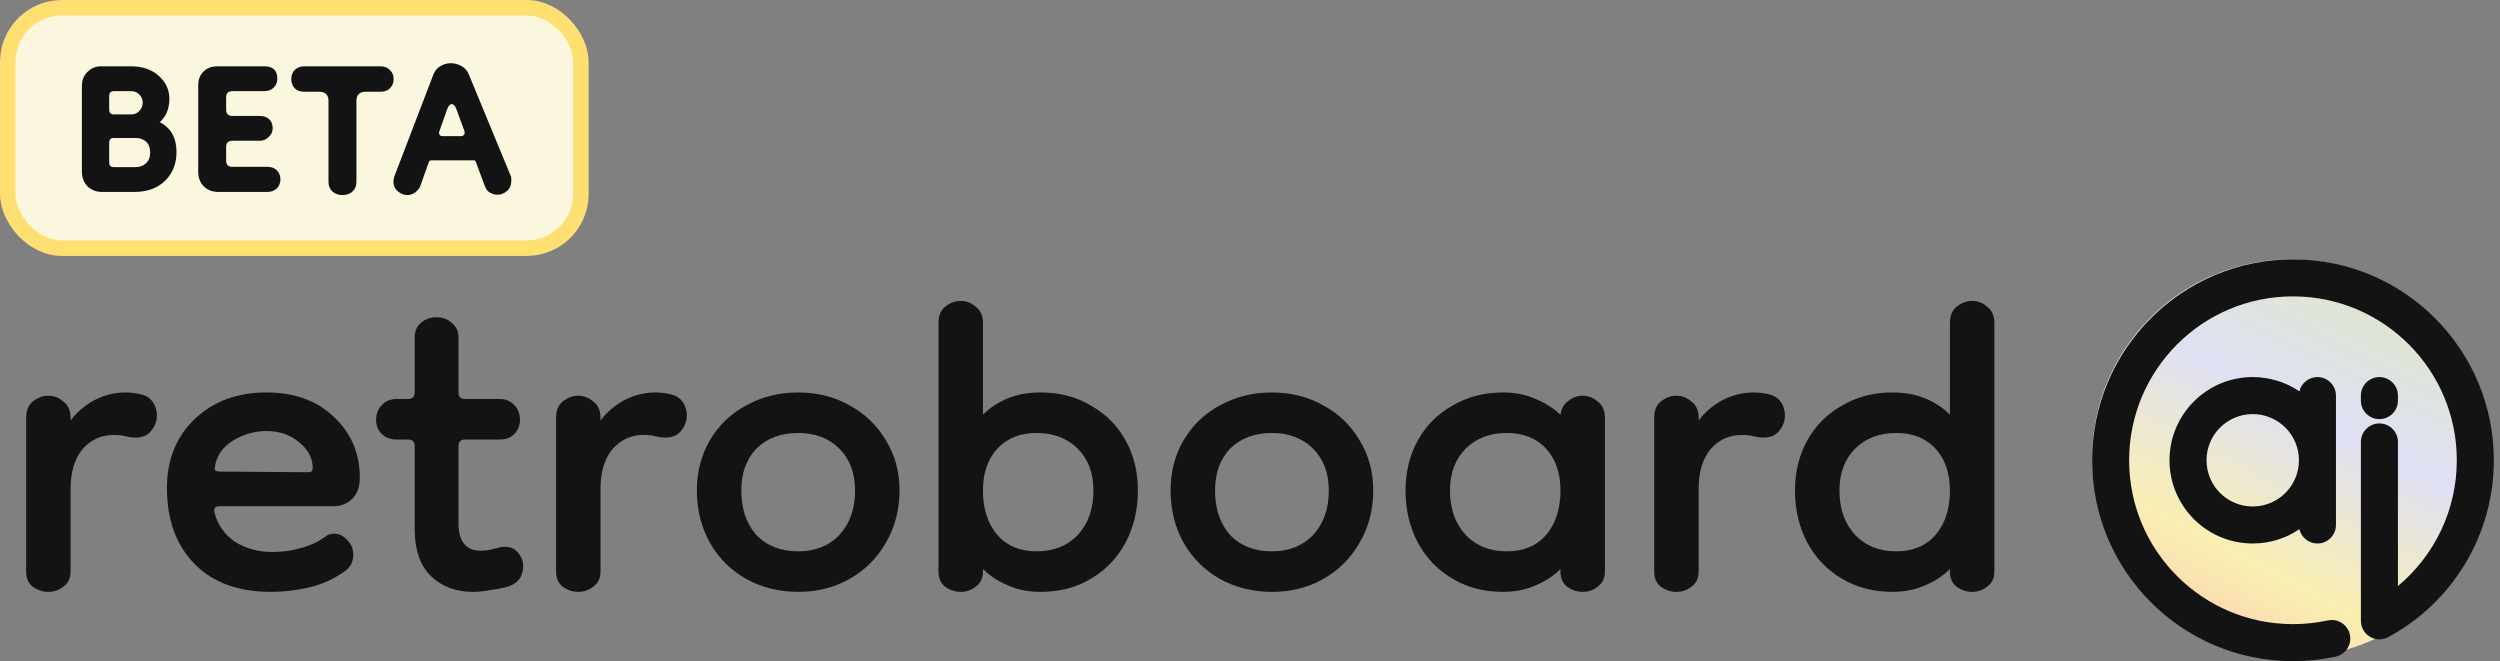
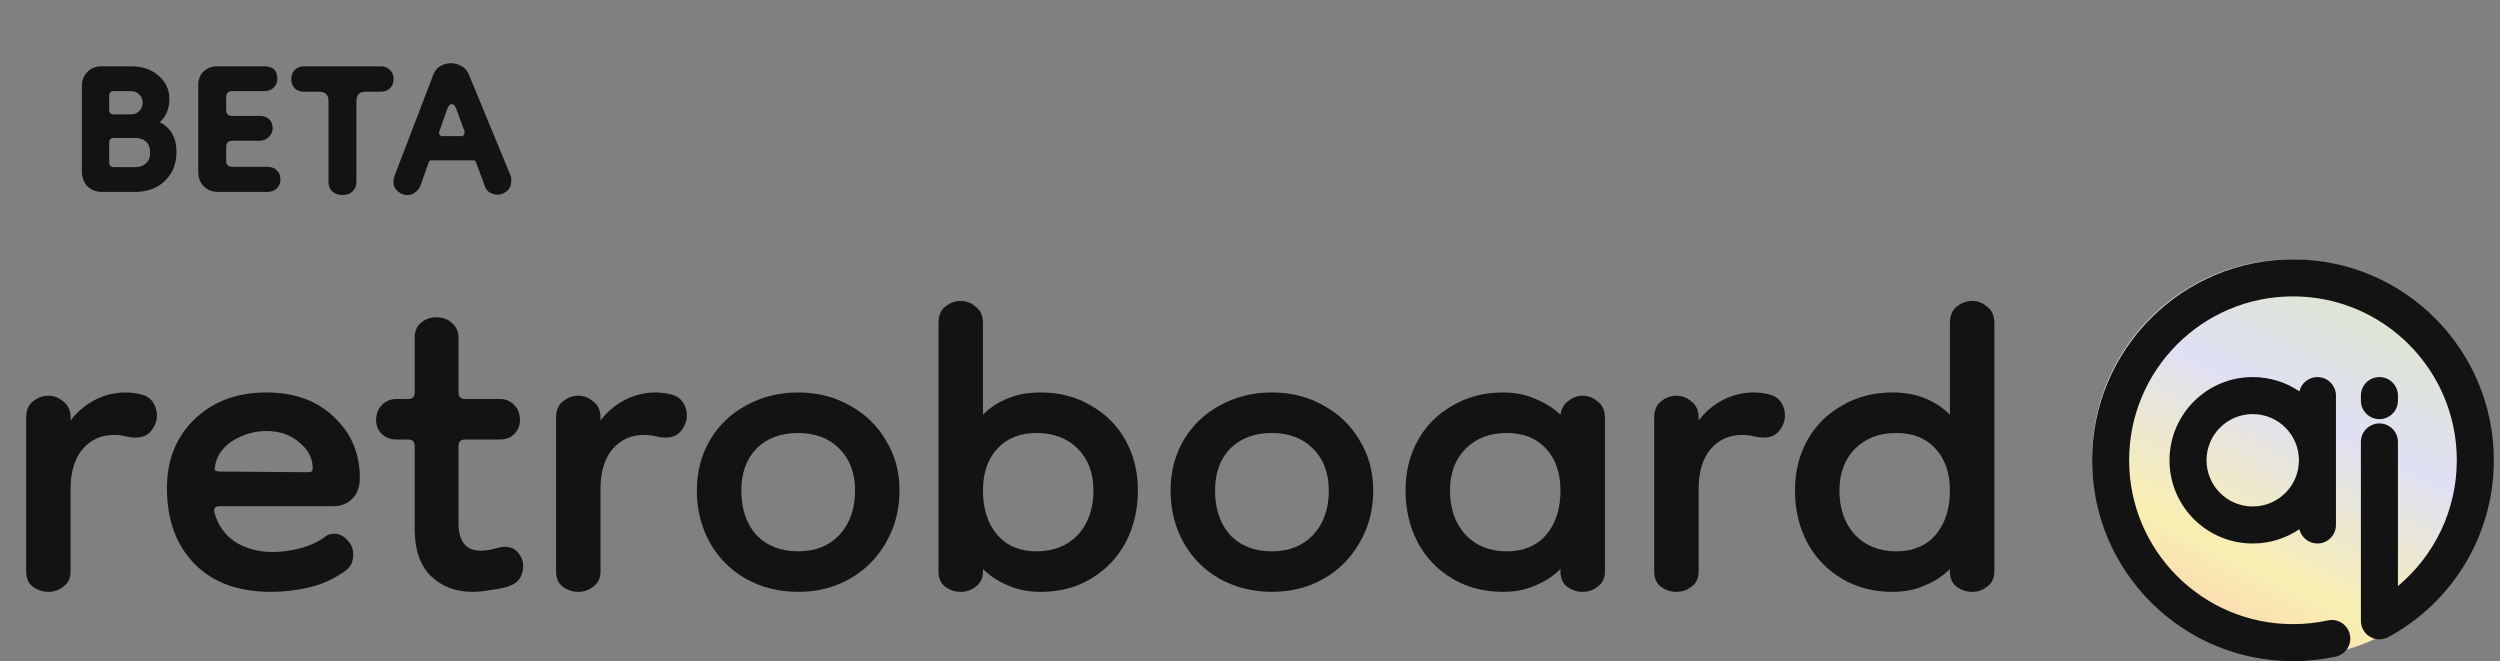
<svg xmlns="http://www.w3.org/2000/svg" width="121" height="32" viewBox="0 0 121 32" fill="none">
  <rect x="0" y="0" width="121" height="32" fill="#808080" stroke="none" />
  <g id="Group 33">
    <g id="Group 27">
-       <rect id="Rectangle 7" x="0.375" y="0.375" width="27.74" height="11.637" rx="2.625" fill="#FBF7DE" stroke="#FEE072" stroke-width="0.75" />
      <g id="BETA">
        <path id="Vector" d="M19.717 9.441C19.557 9.441 19.402 9.38 19.252 9.26C19.111 9.14 19.041 8.985 19.041 8.795C19.041 8.715 19.056 8.63 19.086 8.54L20.978 3.6C21.048 3.42 21.163 3.284 21.323 3.194C21.484 3.104 21.649 3.059 21.819 3.059C21.999 3.059 22.169 3.104 22.329 3.194C22.5 3.284 22.62 3.42 22.69 3.6L24.717 8.51C24.737 8.55 24.747 8.59 24.747 8.63C24.747 8.67 24.747 8.71 24.747 8.75C24.747 8.96 24.677 9.125 24.537 9.245C24.396 9.365 24.241 9.425 24.071 9.425C23.951 9.425 23.831 9.39 23.711 9.32C23.601 9.26 23.521 9.16 23.471 9.02L23.035 7.849C23.025 7.789 22.985 7.759 22.915 7.759H20.888C20.818 7.759 20.773 7.789 20.753 7.849L20.332 9.035C20.262 9.165 20.172 9.265 20.062 9.335C19.952 9.405 19.837 9.441 19.717 9.441ZM21.429 6.588H22.314C22.375 6.588 22.42 6.568 22.45 6.528C22.49 6.478 22.5 6.418 22.48 6.347L22.089 5.281C22.029 5.121 21.954 5.041 21.864 5.041C21.774 5.041 21.699 5.126 21.639 5.296L21.263 6.363C21.243 6.423 21.248 6.478 21.278 6.528C21.308 6.568 21.358 6.588 21.429 6.588Z" fill="#131313" />
        <path id="Vector_2" d="M16.575 9.44C16.385 9.44 16.225 9.385 16.095 9.275C15.964 9.155 15.899 9 15.899 8.81V4.891C15.899 4.591 15.749 4.44 15.449 4.44H14.713C14.533 4.44 14.383 4.385 14.263 4.275C14.153 4.155 14.098 4.005 14.098 3.825C14.098 3.645 14.153 3.5 14.263 3.389C14.383 3.269 14.533 3.209 14.713 3.209H18.422C18.612 3.209 18.762 3.269 18.872 3.389C18.992 3.5 19.052 3.645 19.052 3.825C19.052 4.005 18.992 4.155 18.872 4.275C18.762 4.385 18.612 4.44 18.422 4.44H17.701C17.401 4.44 17.251 4.591 17.251 4.891V8.81C17.251 9 17.186 9.155 17.055 9.275C16.935 9.385 16.775 9.44 16.575 9.44Z" fill="#131313" />
        <path id="Vector_3" d="M10.57 9.29C10.28 9.29 10.045 9.2 9.864 9.02C9.684 8.84 9.594 8.605 9.594 8.314V4.14C9.594 3.85 9.679 3.625 9.849 3.465C10.02 3.294 10.245 3.209 10.525 3.209H12.792C13.213 3.209 13.423 3.41 13.423 3.81C13.423 3.98 13.363 4.125 13.243 4.245C13.123 4.356 12.973 4.411 12.792 4.411H11.246C11.046 4.411 10.946 4.511 10.946 4.711V5.311C10.946 5.512 11.046 5.612 11.246 5.612H12.567C12.767 5.612 12.922 5.667 13.033 5.777C13.143 5.887 13.198 6.032 13.198 6.212C13.198 6.372 13.133 6.513 13.003 6.633C12.882 6.753 12.737 6.813 12.567 6.813H11.246C11.046 6.813 10.946 6.913 10.946 7.113V7.774C10.946 7.974 11.046 8.074 11.246 8.074H12.943C13.133 8.074 13.283 8.129 13.393 8.239C13.513 8.349 13.573 8.5 13.573 8.69C13.573 8.86 13.513 9.005 13.393 9.125C13.273 9.235 13.123 9.29 12.943 9.29H10.57Z" fill="#131313" />
        <path id="Vector_4" d="M4.94 9.29C4.66 9.29 4.424 9.2 4.234 9.02C4.054 8.83 3.964 8.595 3.964 8.314V4.14C3.964 3.88 4.054 3.66 4.234 3.48C4.414 3.3 4.635 3.209 4.895 3.209H6.336C6.897 3.209 7.347 3.365 7.688 3.675C8.028 3.975 8.198 4.346 8.198 4.786C8.198 5.256 8.043 5.632 7.733 5.912C8.273 6.192 8.543 6.673 8.543 7.353C8.543 7.924 8.358 8.389 7.988 8.75C7.617 9.11 7.122 9.29 6.501 9.29H4.94ZM5.51 8.089H6.561C6.762 8.089 6.927 8.029 7.057 7.909C7.197 7.789 7.267 7.614 7.267 7.383C7.267 7.153 7.202 6.978 7.072 6.858C6.942 6.738 6.772 6.678 6.561 6.678H5.51C5.36 6.678 5.285 6.753 5.285 6.903V7.864C5.285 8.014 5.36 8.089 5.51 8.089ZM5.51 5.537H6.336C6.516 5.537 6.657 5.477 6.757 5.357C6.857 5.236 6.907 5.106 6.907 4.966C6.907 4.826 6.857 4.701 6.757 4.591C6.657 4.471 6.516 4.411 6.336 4.411H5.51C5.36 4.411 5.285 4.486 5.285 4.636V5.311C5.285 5.462 5.36 5.537 5.51 5.537Z" fill="#131313" />
      </g>
    </g>
    <g id="retroboard">
-       <path id="Vector_5" d="M91.592 28.646C90.685 28.646 89.873 28.435 89.156 28.013C88.438 27.591 87.879 27.011 87.478 26.273C87.078 25.514 86.877 24.67 86.877 23.742C86.877 22.834 87.078 22.022 87.478 21.305C87.879 20.588 88.438 20.029 89.156 19.628C89.873 19.206 90.685 18.995 91.592 18.995C92.183 18.995 92.71 19.09 93.174 19.28C93.638 19.47 94.039 19.733 94.376 20.071V15.641C94.376 15.282 94.482 15.019 94.693 14.85C94.925 14.66 95.178 14.565 95.452 14.565C95.727 14.565 95.969 14.66 96.18 14.85C96.412 15.019 96.528 15.282 96.528 15.641V27.665C96.528 27.982 96.412 28.224 96.18 28.393C95.969 28.562 95.727 28.646 95.452 28.646C95.178 28.646 94.925 28.562 94.693 28.393C94.482 28.224 94.376 27.982 94.376 27.665V27.539C94.039 27.876 93.638 28.14 93.174 28.33C92.71 28.541 92.183 28.646 91.592 28.646ZM91.782 26.684C92.583 26.684 93.216 26.421 93.68 25.893C94.144 25.345 94.376 24.628 94.376 23.742C94.376 22.898 94.144 22.223 93.68 21.716C93.216 21.21 92.583 20.957 91.782 20.957C90.959 20.957 90.295 21.21 89.788 21.716C89.282 22.223 89.029 22.898 89.029 23.742C89.029 24.628 89.282 25.345 89.788 25.893C90.295 26.421 90.959 26.684 91.782 26.684Z" fill="#131313" />
+       <path id="Vector_5" d="M91.592 28.646C90.685 28.646 89.873 28.435 89.156 28.013C88.438 27.591 87.879 27.011 87.478 26.273C87.078 25.514 86.877 24.67 86.877 23.742C86.877 22.834 87.078 22.022 87.478 21.305C87.879 20.588 88.438 20.029 89.156 19.628C89.873 19.206 90.685 18.995 91.592 18.995C92.183 18.995 92.71 19.09 93.174 19.28C93.638 19.47 94.039 19.733 94.376 20.071V15.641C94.376 15.282 94.482 15.019 94.693 14.85C94.925 14.66 95.178 14.565 95.452 14.565C95.727 14.565 95.969 14.66 96.18 14.85C96.412 15.019 96.528 15.282 96.528 15.641V27.665C96.528 27.982 96.412 28.224 96.18 28.393C95.969 28.562 95.727 28.646 95.452 28.646C95.178 28.646 94.925 28.562 94.693 28.393C94.482 28.224 94.376 27.982 94.376 27.665V27.539C94.039 27.876 93.638 28.14 93.174 28.33C92.71 28.541 92.183 28.646 91.592 28.646M91.782 26.684C92.583 26.684 93.216 26.421 93.68 25.893C94.144 25.345 94.376 24.628 94.376 23.742C94.376 22.898 94.144 22.223 93.68 21.716C93.216 21.21 92.583 20.957 91.782 20.957C90.959 20.957 90.295 21.21 89.788 21.716C89.282 22.223 89.029 22.898 89.029 23.742C89.029 24.628 89.282 25.345 89.788 25.893C90.295 26.421 90.959 26.684 91.782 26.684Z" fill="#131313" />
      <path id="Vector_6" d="M82.215 23.647V27.665C82.215 27.982 82.099 28.224 81.867 28.393C81.656 28.562 81.413 28.646 81.139 28.646C80.865 28.646 80.612 28.562 80.379 28.393C80.168 28.224 80.063 27.982 80.063 27.665V20.229C80.063 19.871 80.168 19.607 80.379 19.438C80.612 19.248 80.865 19.153 81.139 19.153C81.413 19.153 81.656 19.248 81.867 19.438C82.099 19.607 82.215 19.871 82.215 20.229V20.356C82.51 19.955 82.89 19.628 83.354 19.375C83.839 19.122 84.345 18.995 84.873 18.995C85.126 18.995 85.379 19.027 85.632 19.09C85.885 19.153 86.075 19.28 86.202 19.47C86.328 19.66 86.391 19.871 86.391 20.103C86.391 20.377 86.297 20.63 86.107 20.862C85.938 21.073 85.685 21.178 85.347 21.178C85.2 21.178 85.041 21.157 84.873 21.115C84.725 21.073 84.535 21.052 84.303 21.052C83.691 21.052 83.185 21.284 82.784 21.748C82.404 22.212 82.215 22.845 82.215 23.647Z" fill="#131313" />
      <path id="Vector_7" d="M72.743 28.646C71.835 28.646 71.023 28.435 70.306 28.013C69.589 27.591 69.03 27.011 68.629 26.273C68.228 25.514 68.028 24.67 68.028 23.742C68.028 22.834 68.228 22.022 68.629 21.305C69.03 20.588 69.589 20.029 70.306 19.628C71.023 19.206 71.835 18.995 72.743 18.995C73.333 18.995 73.861 19.101 74.325 19.312C74.789 19.502 75.19 19.755 75.527 20.071C75.569 19.776 75.696 19.554 75.907 19.407C76.118 19.238 76.35 19.153 76.603 19.153C76.877 19.153 77.12 19.248 77.331 19.438C77.563 19.607 77.679 19.871 77.679 20.229V27.665C77.679 27.982 77.563 28.224 77.331 28.393C77.12 28.562 76.877 28.646 76.603 28.646C76.329 28.646 76.076 28.562 75.844 28.393C75.633 28.224 75.527 27.982 75.527 27.665V27.539C75.19 27.876 74.789 28.14 74.325 28.33C73.861 28.541 73.333 28.646 72.743 28.646ZM72.932 26.684C73.734 26.684 74.367 26.421 74.831 25.893C75.295 25.345 75.527 24.628 75.527 23.742C75.527 22.898 75.295 22.223 74.831 21.716C74.367 21.21 73.734 20.957 72.932 20.957C72.11 20.957 71.445 21.21 70.939 21.716C70.433 22.223 70.18 22.898 70.18 23.742C70.18 24.628 70.433 25.345 70.939 25.893C71.445 26.421 72.11 26.684 72.932 26.684Z" fill="#131313" />
      <path id="Vector_8" d="M61.561 28.646C60.633 28.646 59.789 28.435 59.029 28.013C58.291 27.591 57.711 27.011 57.289 26.273C56.867 25.514 56.656 24.67 56.656 23.742C56.656 22.834 56.867 22.022 57.289 21.305C57.711 20.588 58.291 20.029 59.029 19.628C59.789 19.206 60.633 18.995 61.561 18.995C62.489 18.995 63.322 19.206 64.061 19.628C64.799 20.029 65.379 20.588 65.801 21.305C66.244 22.022 66.465 22.834 66.465 23.742C66.465 24.67 66.244 25.514 65.801 26.273C65.379 27.011 64.799 27.591 64.061 28.013C63.322 28.435 62.489 28.646 61.561 28.646ZM61.561 26.684C62.384 26.684 63.048 26.421 63.554 25.893C64.061 25.345 64.314 24.628 64.314 23.742C64.314 22.898 64.061 22.223 63.554 21.716C63.048 21.21 62.384 20.957 61.561 20.957C60.717 20.957 60.042 21.21 59.536 21.716C59.05 22.223 58.808 22.898 58.808 23.742C58.808 24.628 59.05 25.345 59.536 25.893C60.042 26.421 60.717 26.684 61.561 26.684Z" fill="#131313" />
      <path id="Vector_9" d="M50.359 28.646C49.769 28.646 49.241 28.541 48.777 28.33C48.313 28.14 47.912 27.876 47.575 27.539V27.665C47.575 27.982 47.459 28.224 47.227 28.393C47.016 28.562 46.773 28.646 46.499 28.646C46.225 28.646 45.972 28.562 45.739 28.393C45.529 28.224 45.423 27.982 45.423 27.665V15.641C45.423 15.282 45.529 15.019 45.739 14.85C45.972 14.66 46.225 14.565 46.499 14.565C46.773 14.565 47.016 14.66 47.227 14.85C47.459 15.019 47.575 15.282 47.575 15.641V20.071C47.912 19.733 48.313 19.47 48.777 19.28C49.241 19.09 49.769 18.995 50.359 18.995C51.288 18.995 52.1 19.206 52.796 19.628C53.513 20.029 54.072 20.588 54.473 21.305C54.874 22.022 55.074 22.834 55.074 23.742C55.074 24.67 54.874 25.514 54.473 26.273C54.072 27.011 53.513 27.591 52.796 28.013C52.1 28.435 51.288 28.646 50.359 28.646ZM50.169 26.684C50.992 26.684 51.657 26.421 52.163 25.893C52.669 25.345 52.922 24.628 52.922 23.742C52.922 22.898 52.669 22.223 52.163 21.716C51.657 21.21 50.992 20.957 50.169 20.957C49.368 20.957 48.735 21.21 48.271 21.716C47.807 22.223 47.575 22.898 47.575 23.742C47.575 24.628 47.807 25.345 48.271 25.893C48.735 26.421 49.368 26.684 50.169 26.684Z" fill="#131313" />
      <path id="Vector_10" d="M38.632 28.646C37.704 28.646 36.86 28.435 36.101 28.013C35.363 27.591 34.782 27.011 34.361 26.273C33.939 25.514 33.728 24.67 33.728 23.742C33.728 22.834 33.939 22.022 34.361 21.305C34.782 20.588 35.363 20.029 36.101 19.628C36.86 19.206 37.704 18.995 38.632 18.995C39.561 18.995 40.394 19.206 41.132 19.628C41.87 20.029 42.451 20.588 42.873 21.305C43.316 22.022 43.537 22.834 43.537 23.742C43.537 24.67 43.316 25.514 42.873 26.273C42.451 27.011 41.87 27.591 41.132 28.013C40.394 28.435 39.561 28.646 38.632 28.646ZM38.632 26.684C39.455 26.684 40.12 26.421 40.626 25.893C41.132 25.345 41.385 24.628 41.385 23.742C41.385 22.898 41.132 22.223 40.626 21.716C40.12 21.21 39.455 20.957 38.632 20.957C37.789 20.957 37.114 21.21 36.607 21.716C36.122 22.223 35.88 22.898 35.88 23.742C35.88 24.628 36.122 25.345 36.607 25.893C37.114 26.421 37.789 26.684 38.632 26.684Z" fill="#131313" />
      <path id="Vector_11" d="M29.065 23.647V27.665C29.065 27.982 28.949 28.224 28.717 28.393C28.506 28.562 28.263 28.646 27.989 28.646C27.715 28.646 27.462 28.562 27.23 28.393C27.019 28.224 26.913 27.982 26.913 27.665V20.229C26.913 19.871 27.019 19.607 27.23 19.438C27.462 19.248 27.715 19.153 27.989 19.153C28.263 19.153 28.506 19.248 28.717 19.438C28.949 19.607 29.065 19.871 29.065 20.229V20.356C29.36 19.955 29.74 19.628 30.204 19.375C30.689 19.122 31.196 18.995 31.723 18.995C31.976 18.995 32.229 19.027 32.482 19.09C32.736 19.153 32.925 19.28 33.052 19.47C33.179 19.66 33.242 19.871 33.242 20.103C33.242 20.377 33.147 20.63 32.957 20.862C32.788 21.073 32.535 21.178 32.198 21.178C32.05 21.178 31.892 21.157 31.723 21.115C31.575 21.073 31.386 21.052 31.153 21.052C30.542 21.052 30.035 21.284 29.635 21.748C29.255 22.212 29.065 22.845 29.065 23.647Z" fill="#131313" />
      <path id="Vector_12" d="M22.887 28.646C22.065 28.646 21.39 28.393 20.862 27.887C20.335 27.381 20.071 26.621 20.071 25.608V21.59C20.071 21.379 19.966 21.273 19.755 21.273H19.185C18.911 21.273 18.679 21.189 18.489 21.02C18.299 20.83 18.204 20.598 18.204 20.324C18.204 20.029 18.299 19.786 18.489 19.596C18.679 19.407 18.911 19.312 19.185 19.312H19.755C19.966 19.312 20.071 19.206 20.071 18.995V16.337C20.071 16.042 20.166 15.81 20.356 15.641C20.567 15.451 20.82 15.356 21.116 15.356C21.432 15.356 21.685 15.451 21.875 15.641C22.086 15.81 22.191 16.042 22.191 16.337V18.995C22.191 19.206 22.297 19.312 22.508 19.312H24.216C24.47 19.312 24.691 19.407 24.881 19.596C25.071 19.786 25.166 20.029 25.166 20.324C25.166 20.598 25.071 20.83 24.881 21.02C24.712 21.189 24.48 21.273 24.185 21.273H22.508C22.297 21.273 22.191 21.379 22.191 21.59V25.324C22.191 26.21 22.55 26.653 23.267 26.653C23.478 26.653 23.7 26.621 23.932 26.558C24.164 26.494 24.322 26.463 24.406 26.463C24.702 26.463 24.923 26.558 25.071 26.748C25.239 26.938 25.324 27.159 25.324 27.412C25.324 27.602 25.271 27.792 25.166 27.982C25.06 28.15 24.892 28.277 24.659 28.361C24.427 28.446 24.132 28.509 23.773 28.551C23.436 28.614 23.141 28.646 22.887 28.646Z" fill="#131313" />
      <path id="Vector_13" d="M13.111 28.646C11.529 28.646 10.295 28.193 9.409 27.285C8.523 26.378 8.08 25.155 8.08 23.615C8.08 22.265 8.523 21.157 9.409 20.293C10.316 19.428 11.476 18.995 12.89 18.995C14.261 18.995 15.358 19.396 16.181 20.198C17.003 20.978 17.415 21.948 17.415 23.109C17.415 23.573 17.288 23.921 17.035 24.153C16.803 24.385 16.497 24.501 16.117 24.501H10.611C10.4 24.501 10.327 24.617 10.39 24.849C10.559 25.44 10.896 25.904 11.402 26.241C11.93 26.558 12.521 26.716 13.175 26.716C13.66 26.716 14.124 26.653 14.567 26.526C15.031 26.399 15.432 26.21 15.769 25.956C15.875 25.872 16.012 25.83 16.181 25.83C16.413 25.83 16.624 25.935 16.813 26.146C17.003 26.336 17.098 26.568 17.098 26.843C17.098 26.969 17.077 27.096 17.035 27.222C16.993 27.349 16.898 27.475 16.75 27.602C16.202 28.003 15.611 28.277 14.978 28.425C14.366 28.572 13.744 28.646 13.111 28.646ZM14.947 22.856C15.073 22.856 15.136 22.792 15.136 22.666C15.136 22.18 14.915 21.759 14.472 21.4C14.05 21.041 13.523 20.862 12.89 20.862C12.341 20.862 11.814 21.01 11.308 21.305C10.822 21.6 10.527 21.991 10.422 22.476C10.422 22.476 10.422 22.486 10.422 22.508C10.4 22.592 10.39 22.666 10.39 22.729C10.411 22.792 10.506 22.824 10.675 22.824L14.947 22.856Z" fill="#131313" />
      <path id="Vector_14" d="M3.417 23.647V27.665C3.417 27.982 3.301 28.224 3.069 28.393C2.858 28.562 2.616 28.646 2.341 28.646C2.067 28.646 1.814 28.562 1.582 28.393C1.371 28.224 1.266 27.982 1.266 27.665V20.229C1.266 19.871 1.371 19.607 1.582 19.438C1.814 19.248 2.067 19.153 2.341 19.153C2.616 19.153 2.858 19.248 3.069 19.438C3.301 19.607 3.417 19.871 3.417 20.229V20.356C3.713 19.955 4.092 19.628 4.556 19.375C5.042 19.122 5.548 18.995 6.075 18.995C6.328 18.995 6.582 19.027 6.835 19.09C7.088 19.153 7.278 19.28 7.404 19.47C7.531 19.66 7.594 19.871 7.594 20.103C7.594 20.377 7.499 20.63 7.309 20.862C7.141 21.073 6.887 21.178 6.55 21.178C6.402 21.178 6.244 21.157 6.075 21.115C5.928 21.073 5.738 21.052 5.506 21.052C4.894 21.052 4.388 21.284 3.987 21.748C3.607 22.212 3.417 22.845 3.417 23.647Z" fill="#131313" />
    </g>
    <g id="Group 23">
      <g id="Group 22">
        <path id="Ellipse 15" d="M120.524 22.186C120.524 27.506 116.211 31.819 110.891 31.819C105.571 31.819 101.258 27.506 101.258 22.186C101.258 16.865 105.571 12.553 110.891 12.553C116.211 12.553 120.524 16.865 120.524 22.186Z" fill="url(#paint0_linear_21181_337)" />
        <path id="Vector (Stroke)" fill-rule="evenodd" clip-rule="evenodd" d="M101.258 22.277C101.258 16.908 105.608 12.553 110.979 12.553C116.348 12.553 120.701 16.905 120.701 22.275C120.701 25.978 118.632 29.198 115.589 30.838C115.311 30.987 114.975 30.98 114.704 30.818C114.433 30.656 114.267 30.364 114.267 30.049V21.39C114.267 20.895 114.669 20.494 115.163 20.494C115.658 20.494 116.06 20.895 116.06 21.39V28.366C117.802 26.91 118.909 24.721 118.909 22.275C118.909 17.895 115.359 14.345 110.979 14.345C106.599 14.345 103.05 17.897 103.05 22.277C103.05 26.657 106.601 30.208 110.981 30.208C111.561 30.208 112.126 30.145 112.67 30.028C113.154 29.924 113.63 30.233 113.734 30.716C113.838 31.2 113.53 31.677 113.046 31.781C112.381 31.924 111.691 32 110.981 32C105.611 32 101.258 27.647 101.258 22.277ZM109.032 20.042C107.797 20.042 106.796 21.043 106.796 22.277C106.796 23.512 107.797 24.513 109.032 24.513C110.267 24.513 111.268 23.512 111.268 22.277C111.268 21.043 110.267 20.042 109.032 20.042ZM111.291 18.942C110.647 18.505 109.869 18.25 109.032 18.25C106.807 18.25 105.004 20.053 105.004 22.277C105.004 24.502 106.807 26.305 109.032 26.305C109.869 26.305 110.647 26.05 111.291 25.613C111.383 26.01 111.739 26.305 112.164 26.305C112.659 26.305 113.06 25.904 113.06 25.409V19.146C113.06 18.651 112.659 18.25 112.164 18.25C111.739 18.25 111.383 18.545 111.291 18.942ZM115.163 18.25C115.658 18.25 116.06 18.651 116.06 19.146V19.39C116.06 19.885 115.658 20.286 115.163 20.286C114.669 20.286 114.267 19.885 114.267 19.39V19.146C114.267 18.651 114.669 18.25 115.163 18.25Z" fill="#131313" />
      </g>
    </g>
  </g>
  <defs>
    <linearGradient id="paint0_linear_21181_337" x1="116.87" y1="14.074" x2="106.422" y2="34.464" gradientUnits="userSpaceOnUse">
      <stop stop-color="#DFE7C8" />
      <stop offset="0.335" stop-color="#DFE0F4" />
      <stop offset="0.67" stop-color="#F9EFB1" />
      <stop offset="1" stop-color="#FDBFB2" />
    </linearGradient>
  </defs>
</svg>